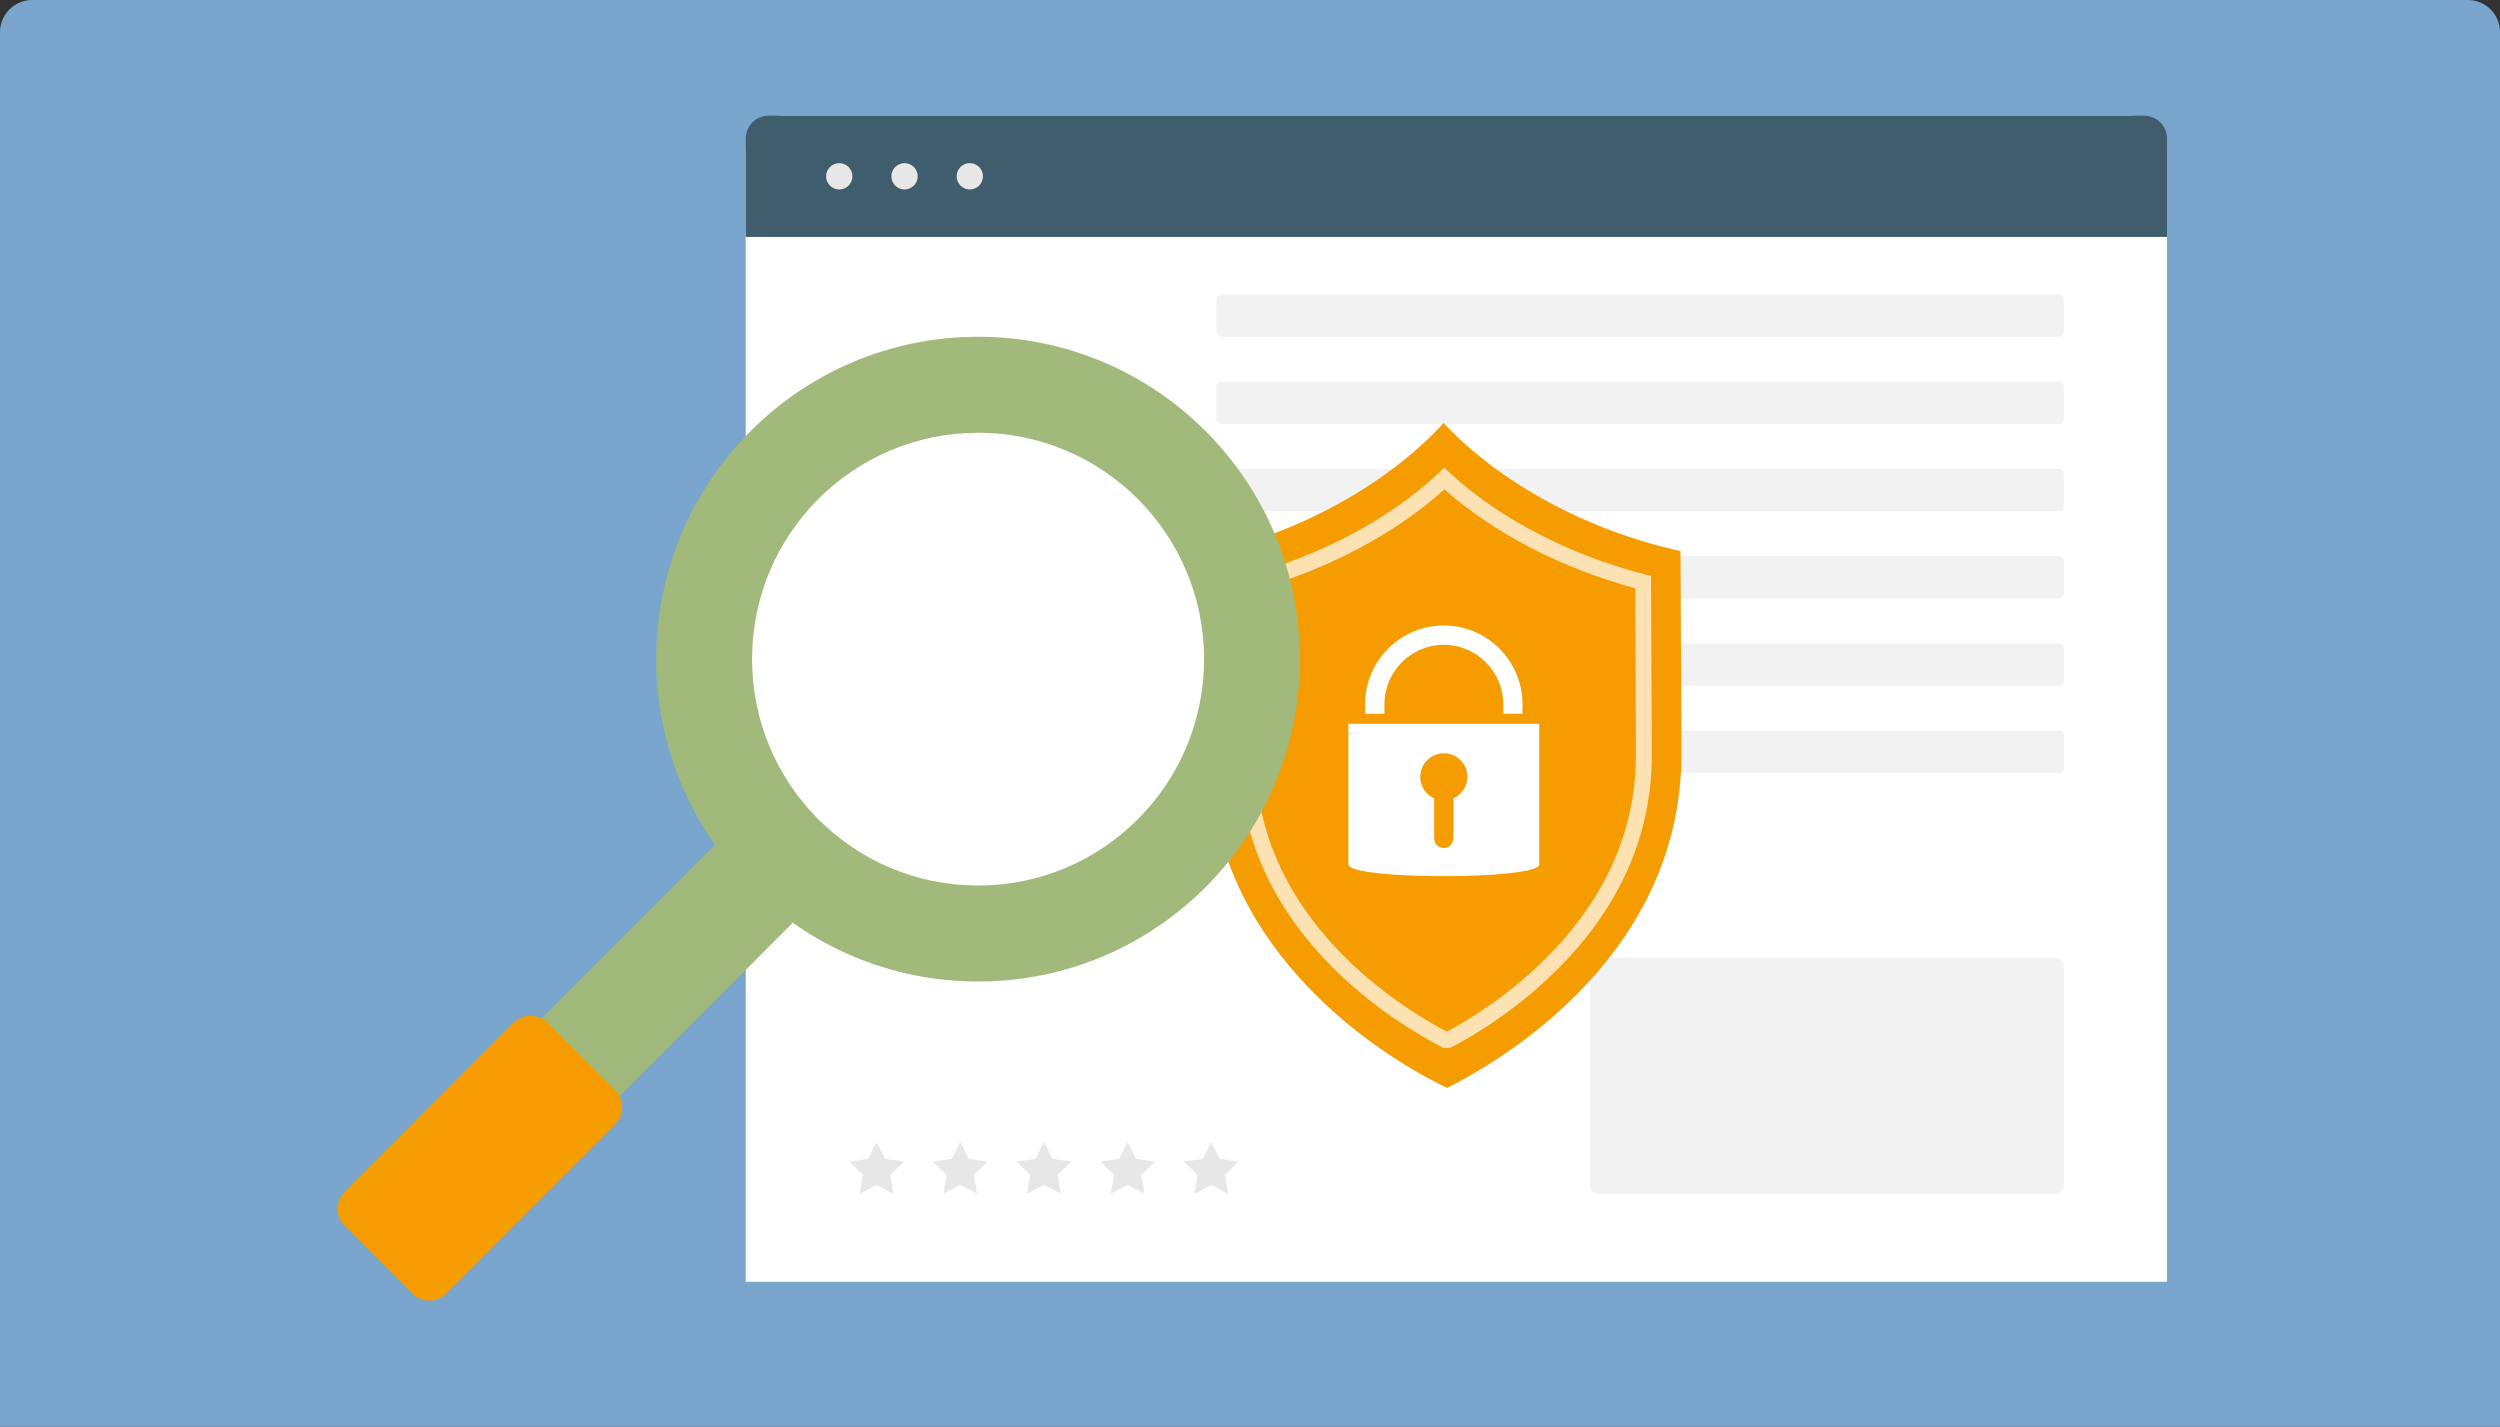
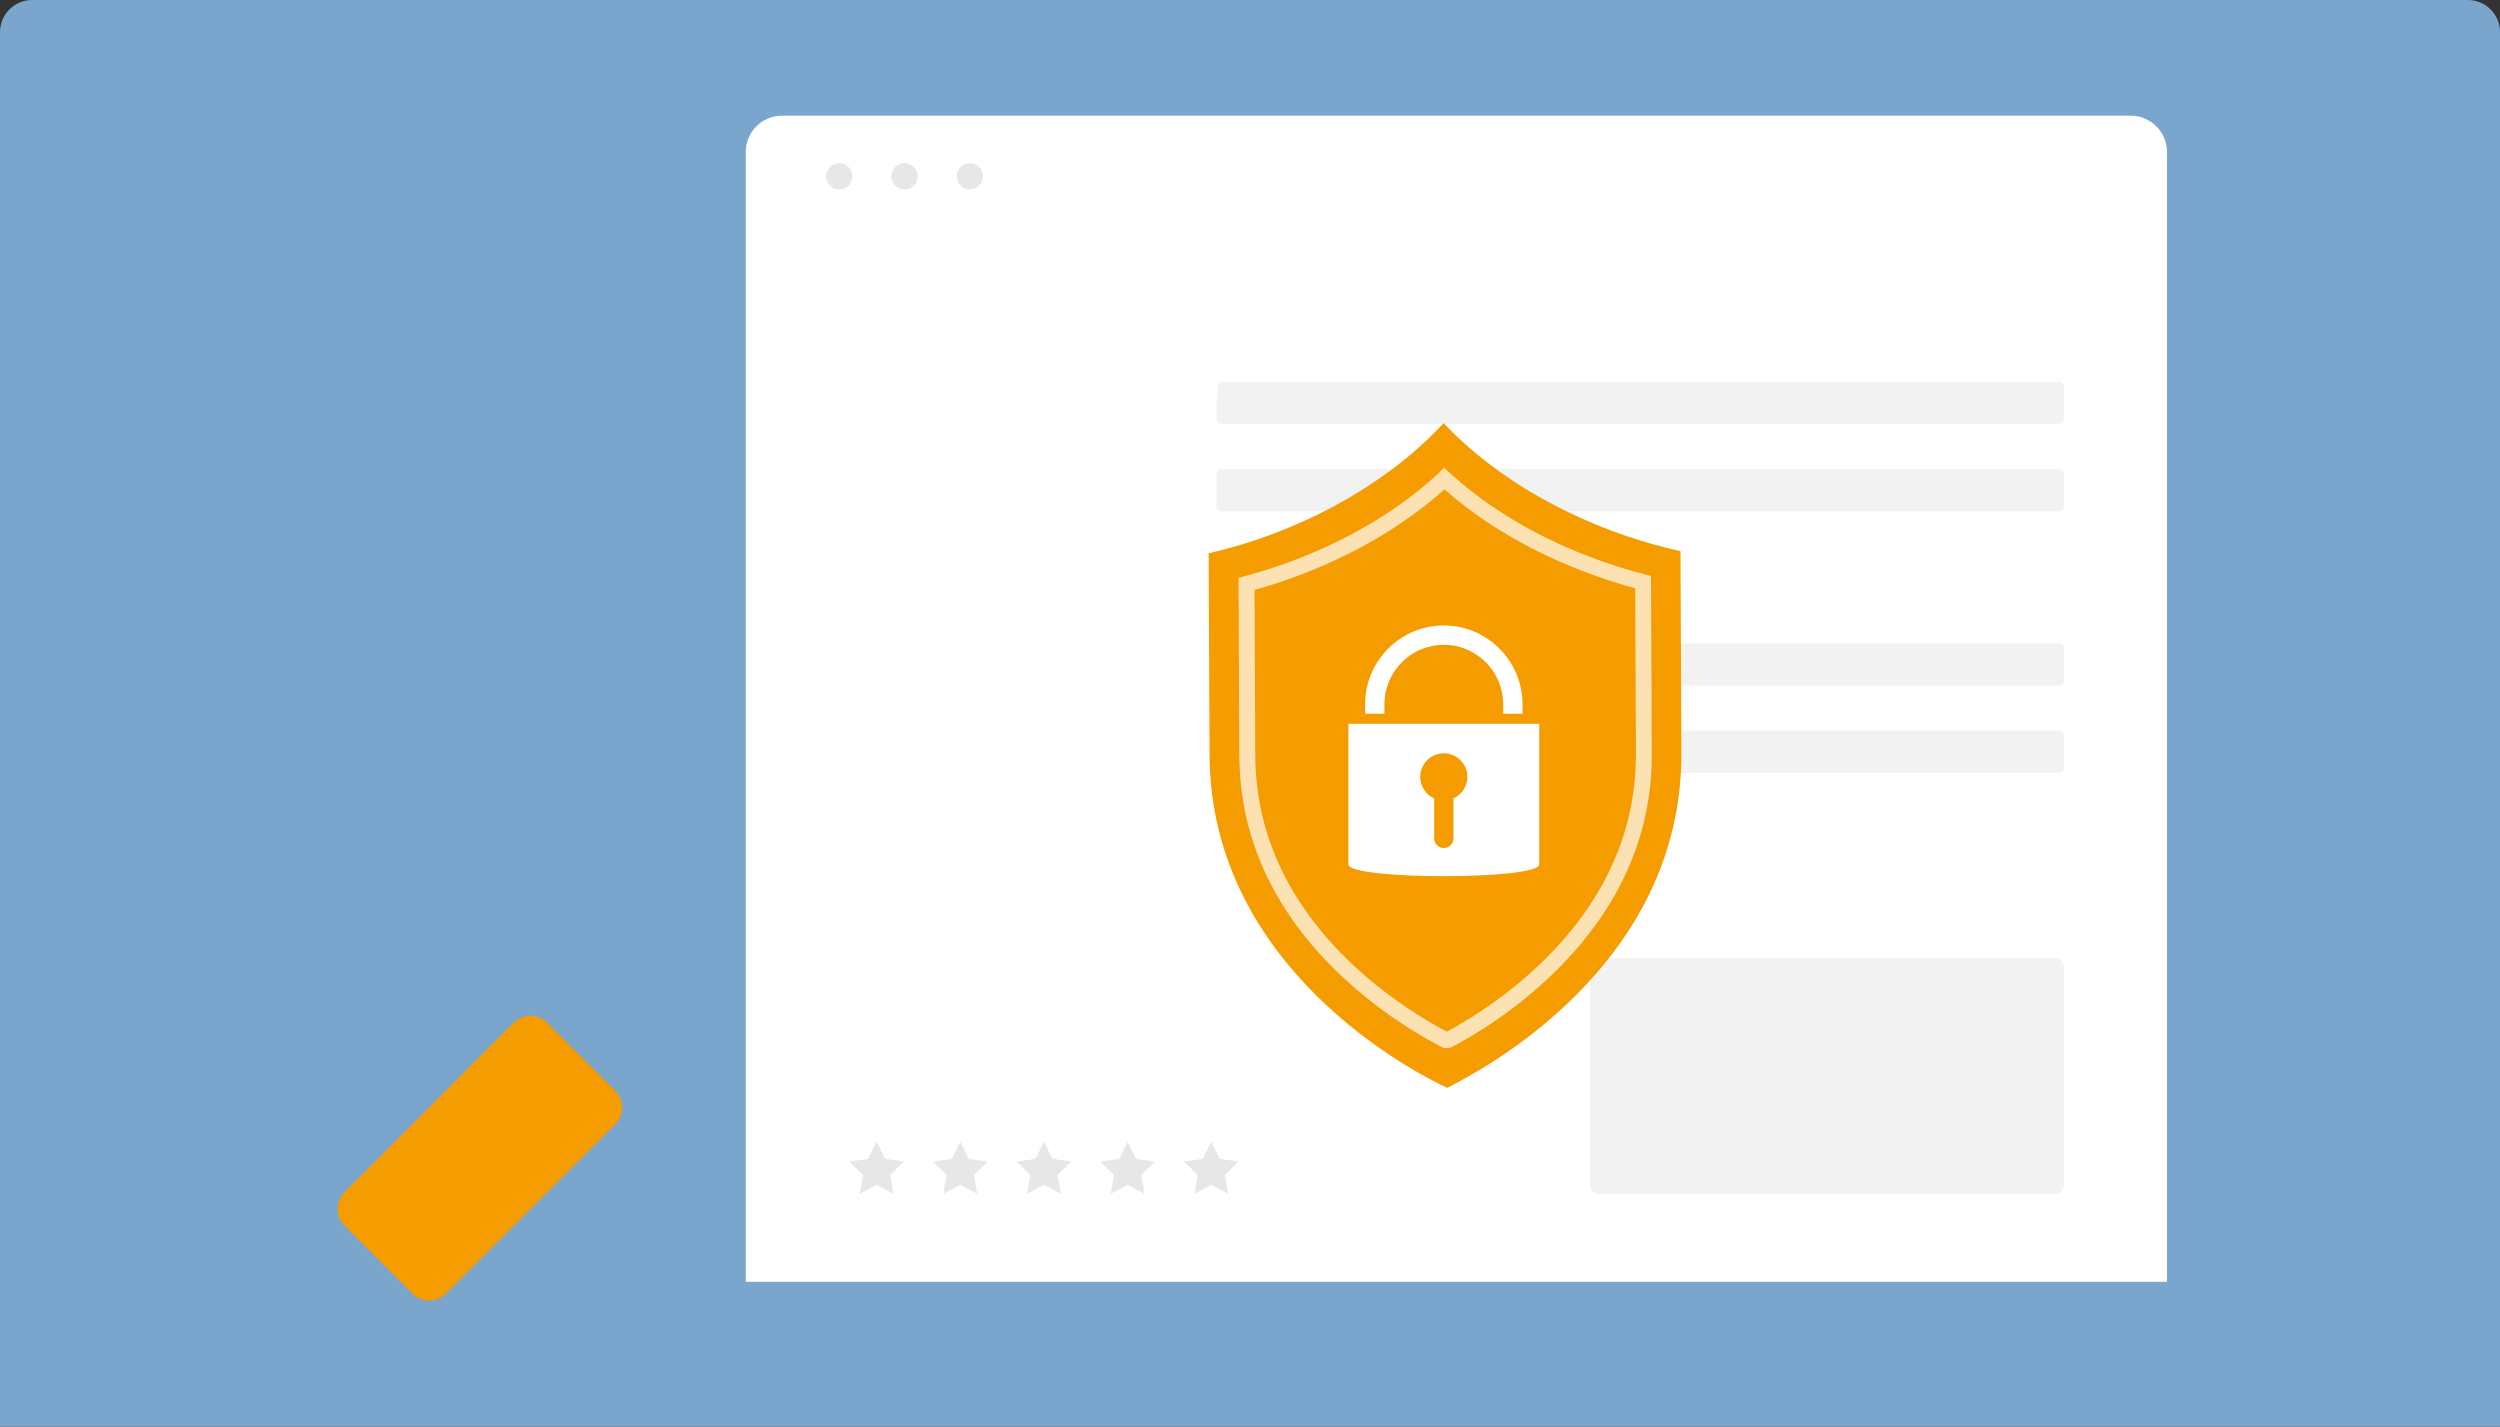
<svg xmlns="http://www.w3.org/2000/svg" width="389" height="222" viewBox="0 0 389 222" fill="none">
  <rect x="0" y="0" width="389" height="222" fill="#333333" stroke="none" />
  <path d="M0 5C0 2.239 2.239 0 5 0H384C386.761 0 389 2.239 389 5V222H0V5Z" fill="#7AA5CD" />
  <path d="M331.533 18H121.691C118.568 18 116.034 20.538 116.034 23.666V199.452H337.189V23.666C337.189 20.538 334.655 18 331.533 18Z" fill="white" />
  <path opacity="0.55" d="M248.705 149.064H319.831C320.55 149.064 321.133 149.647 321.133 150.367V184.447C321.133 185.167 320.55 185.75 319.831 185.75H248.705C247.987 185.75 247.404 185.167 247.404 184.447V150.367C247.404 149.647 247.987 149.064 248.705 149.064Z" fill="#E7E7E7" />
-   <path opacity="0.55" d="M190.031 45.83H320.401C320.805 45.83 321.133 46.158 321.133 46.563V51.666C321.133 52.071 320.805 52.399 320.401 52.399H190.031C189.627 52.399 189.299 52.071 189.299 51.666V46.563C189.299 46.158 189.627 45.83 190.031 45.83Z" fill="#E7E7E7" />
-   <path opacity="0.55" d="M190.031 59.399H320.401C320.805 59.399 321.133 59.727 321.133 60.133V65.235C321.133 65.64 320.805 65.968 320.401 65.968H190.031C189.627 65.968 189.299 65.64 189.299 65.235V60.133C189.299 59.727 189.627 59.399 190.031 59.399Z" fill="#E7E7E7" />
+   <path opacity="0.55" d="M190.031 59.399H320.401C320.805 59.399 321.133 59.727 321.133 60.133V65.235C321.133 65.64 320.805 65.968 320.401 65.968H190.031C189.627 65.968 189.299 65.64 189.299 65.235C189.299 59.727 189.627 59.399 190.031 59.399Z" fill="#E7E7E7" />
  <path opacity="0.55" d="M190.031 72.977H320.401C320.805 72.977 321.133 73.305 321.133 73.71V78.812C321.133 79.217 320.805 79.545 320.401 79.545H190.031C189.627 79.545 189.299 79.217 189.299 78.812V73.71C189.299 73.305 189.627 72.977 190.031 72.977Z" fill="#E7E7E7" />
-   <path opacity="0.55" d="M190.031 86.548H320.401C320.805 86.548 321.133 86.876 321.133 87.281V92.383C321.133 92.788 320.805 93.116 320.401 93.116H190.031C189.627 93.116 189.299 92.788 189.299 92.383V87.281C189.299 86.876 189.627 86.548 190.031 86.548Z" fill="#E7E7E7" />
  <path opacity="0.55" d="M190.031 100.123H320.401C320.805 100.123 321.133 100.451 321.133 100.856V105.959C321.133 106.364 320.805 106.692 320.401 106.692H190.031C189.627 106.692 189.299 106.364 189.299 105.959V100.856C189.299 100.451 189.627 100.123 190.031 100.123Z" fill="#E7E7E7" />
  <path opacity="0.55" d="M190.031 113.695H320.401C320.805 113.695 321.133 114.023 321.133 114.428V119.53C321.133 119.935 320.805 120.263 320.401 120.263H190.031C189.627 120.263 189.299 119.935 189.299 119.53V114.428C189.299 114.023 189.627 113.695 190.031 113.695Z" fill="#E7E7E7" />
  <path d="M188.474 177.653L187.166 180.316L184.225 180.743L186.352 182.817L185.852 185.751L188.474 184.366L191.102 185.751L190.601 182.817L192.722 180.743L189.788 180.316L188.474 177.653Z" fill="#E7E7E7" />
  <path d="M175.462 177.653L174.148 180.316L171.213 180.743L173.334 182.817L172.834 185.751L175.462 184.366L178.083 185.751L177.583 182.817L179.704 180.743L176.769 180.316L175.462 177.653Z" fill="#E7E7E7" />
  <path d="M162.439 177.653L161.125 180.316L158.19 180.743L160.311 182.817L159.811 185.751L162.439 184.366L165.061 185.751L164.56 182.817L166.688 180.743L163.753 180.316L162.439 177.653Z" fill="#E7E7E7" />
  <path d="M149.414 177.653L148.1 180.316L145.165 180.743L147.293 182.817L146.786 185.751L149.414 184.366L152.042 185.751L151.535 182.817L153.663 180.743L150.728 180.316L149.414 177.653Z" fill="#E7E7E7" />
  <path d="M136.396 177.653L135.082 180.316L132.147 180.743L134.275 182.817L133.774 185.751L136.396 184.366L139.024 185.751L138.523 182.817L140.645 180.743L137.71 180.316L136.396 177.653Z" fill="#E7E7E7" />
-   <path d="M119.594 18H333.629C335.594 18 337.189 19.598 337.189 21.567V36.867H116.034V21.567C116.034 19.598 117.63 18 119.594 18Z" fill="#3F5D6D" />
  <path d="M148.855 27.434C148.855 28.563 149.769 29.484 150.901 29.484C152.034 29.484 152.947 28.569 152.947 27.434C152.947 26.3 152.034 25.385 150.901 25.385C149.769 25.385 148.855 26.3 148.855 27.434Z" fill="#E7E7E7" />
  <path d="M138.699 27.434C138.699 28.563 139.613 29.484 140.745 29.484C141.878 29.484 142.792 28.569 142.792 27.434C142.792 26.3 141.878 25.385 140.745 25.385C139.613 25.385 138.699 26.3 138.699 27.434Z" fill="#E7E7E7" />
  <path d="M128.543 27.434C128.543 28.563 129.456 29.484 130.589 29.484C131.721 29.484 132.635 28.569 132.635 27.434C132.635 26.3 131.721 25.385 130.589 25.385C129.456 25.385 128.543 26.3 128.543 27.434Z" fill="#E7E7E7" />
  <path d="M224.561 65.889C224.561 65.889 224.605 65.845 224.624 65.82C233.19 75.009 246.855 82.543 261.485 85.752C261.485 86.73 261.516 92.152 261.623 117.143C261.773 150.476 230.105 166.766 225.187 169.267C220.425 167.074 188.357 150.808 188.206 117.475C188.094 92.484 188.069 87.063 188.069 86.085C202.629 82.75 216.076 75.128 224.567 65.889H224.561Z" fill="#F59C00" />
  <path opacity="0.7" d="M224.675 163.087L225.701 163.03C229.142 161.238 235.869 157.283 242.289 150.883C252.125 141.08 257.081 129.754 257.024 117.218L256.899 89.62L255.973 89.381C244.141 86.323 233.347 80.713 225.576 73.573L224.7 72.771L223.861 73.611L224.668 74.551L223.824 73.642C216.121 80.826 205.396 86.511 193.632 89.663L192.713 89.908L192.838 117.506C192.894 130.036 197.95 141.318 207.868 151.034C214.137 157.17 220.726 161.037 224.099 162.799L224.668 163.093L224.675 163.087ZM254.434 91.538L254.547 117.224C254.597 129.07 249.885 139.795 240.543 149.116C234.692 154.951 228.573 158.674 225.125 160.523C221.871 158.818 215.589 155.108 209.607 149.253C200.178 140.014 195.372 129.327 195.322 117.487L195.209 91.795C206.61 88.604 217.028 83.088 224.75 76.15C232.527 83.007 242.996 88.435 254.434 91.531V91.538Z" fill="white" />
  <path d="M239.508 112.622V134.504C239.508 136.942 209.812 136.942 209.812 134.504V112.622H239.508ZM223.158 124.243V130.442C223.158 131.27 223.828 131.953 224.654 131.953C225.48 131.953 226.162 131.27 226.162 130.442V124.224C227.432 123.648 228.327 122.363 228.327 120.877C228.327 118.846 226.675 117.211 224.654 117.211C222.633 117.211 220.993 118.846 220.993 120.877C220.993 122.375 221.875 123.66 223.158 124.237V124.243Z" fill="white" />
  <path d="M212.413 111.062H215.417V109.589C215.417 104.487 219.565 100.331 224.658 100.331C229.752 100.331 233.9 104.487 233.9 109.589V111.062H236.904V109.589C236.904 102.826 231.41 97.323 224.658 97.323C217.907 97.323 212.413 102.826 212.413 109.589V111.062V111.062Z" fill="white" />
-   <path d="M148.649 99.24L155.507 106.11C156.958 107.564 156.958 109.922 155.507 111.376L85.82 181.182C84.369 182.636 82.016 182.636 80.564 181.182L73.706 174.312C72.254 172.858 72.254 170.501 73.706 169.047L143.392 99.24C144.844 97.786 147.197 97.786 148.649 99.24Z" fill="#A1B97A" />
  <path d="M85.175 159.142L95.701 169.686C97.152 171.14 97.152 173.498 95.701 174.952L69.41 201.288C67.959 202.742 65.606 202.742 64.154 201.288L53.628 190.744C52.177 189.29 52.177 186.932 53.628 185.478L79.919 159.142C81.37 157.688 83.724 157.688 85.175 159.142Z" fill="#F59C00" />
-   <path d="M152.191 152.725C124.534 152.725 102.114 130.267 102.114 102.563C102.114 74.859 124.534 52.4 152.191 52.4C179.847 52.4 202.267 74.859 202.267 102.563C202.267 130.267 179.847 152.725 152.191 152.725Z" fill="#A1B97A" />
  <path d="M152.189 137.788C132.767 137.788 117.023 122.017 117.023 102.562C117.023 83.107 132.767 67.336 152.189 67.336C171.61 67.336 187.354 83.107 187.354 102.562C187.354 122.017 171.61 137.788 152.189 137.788Z" fill="white" />
</svg>